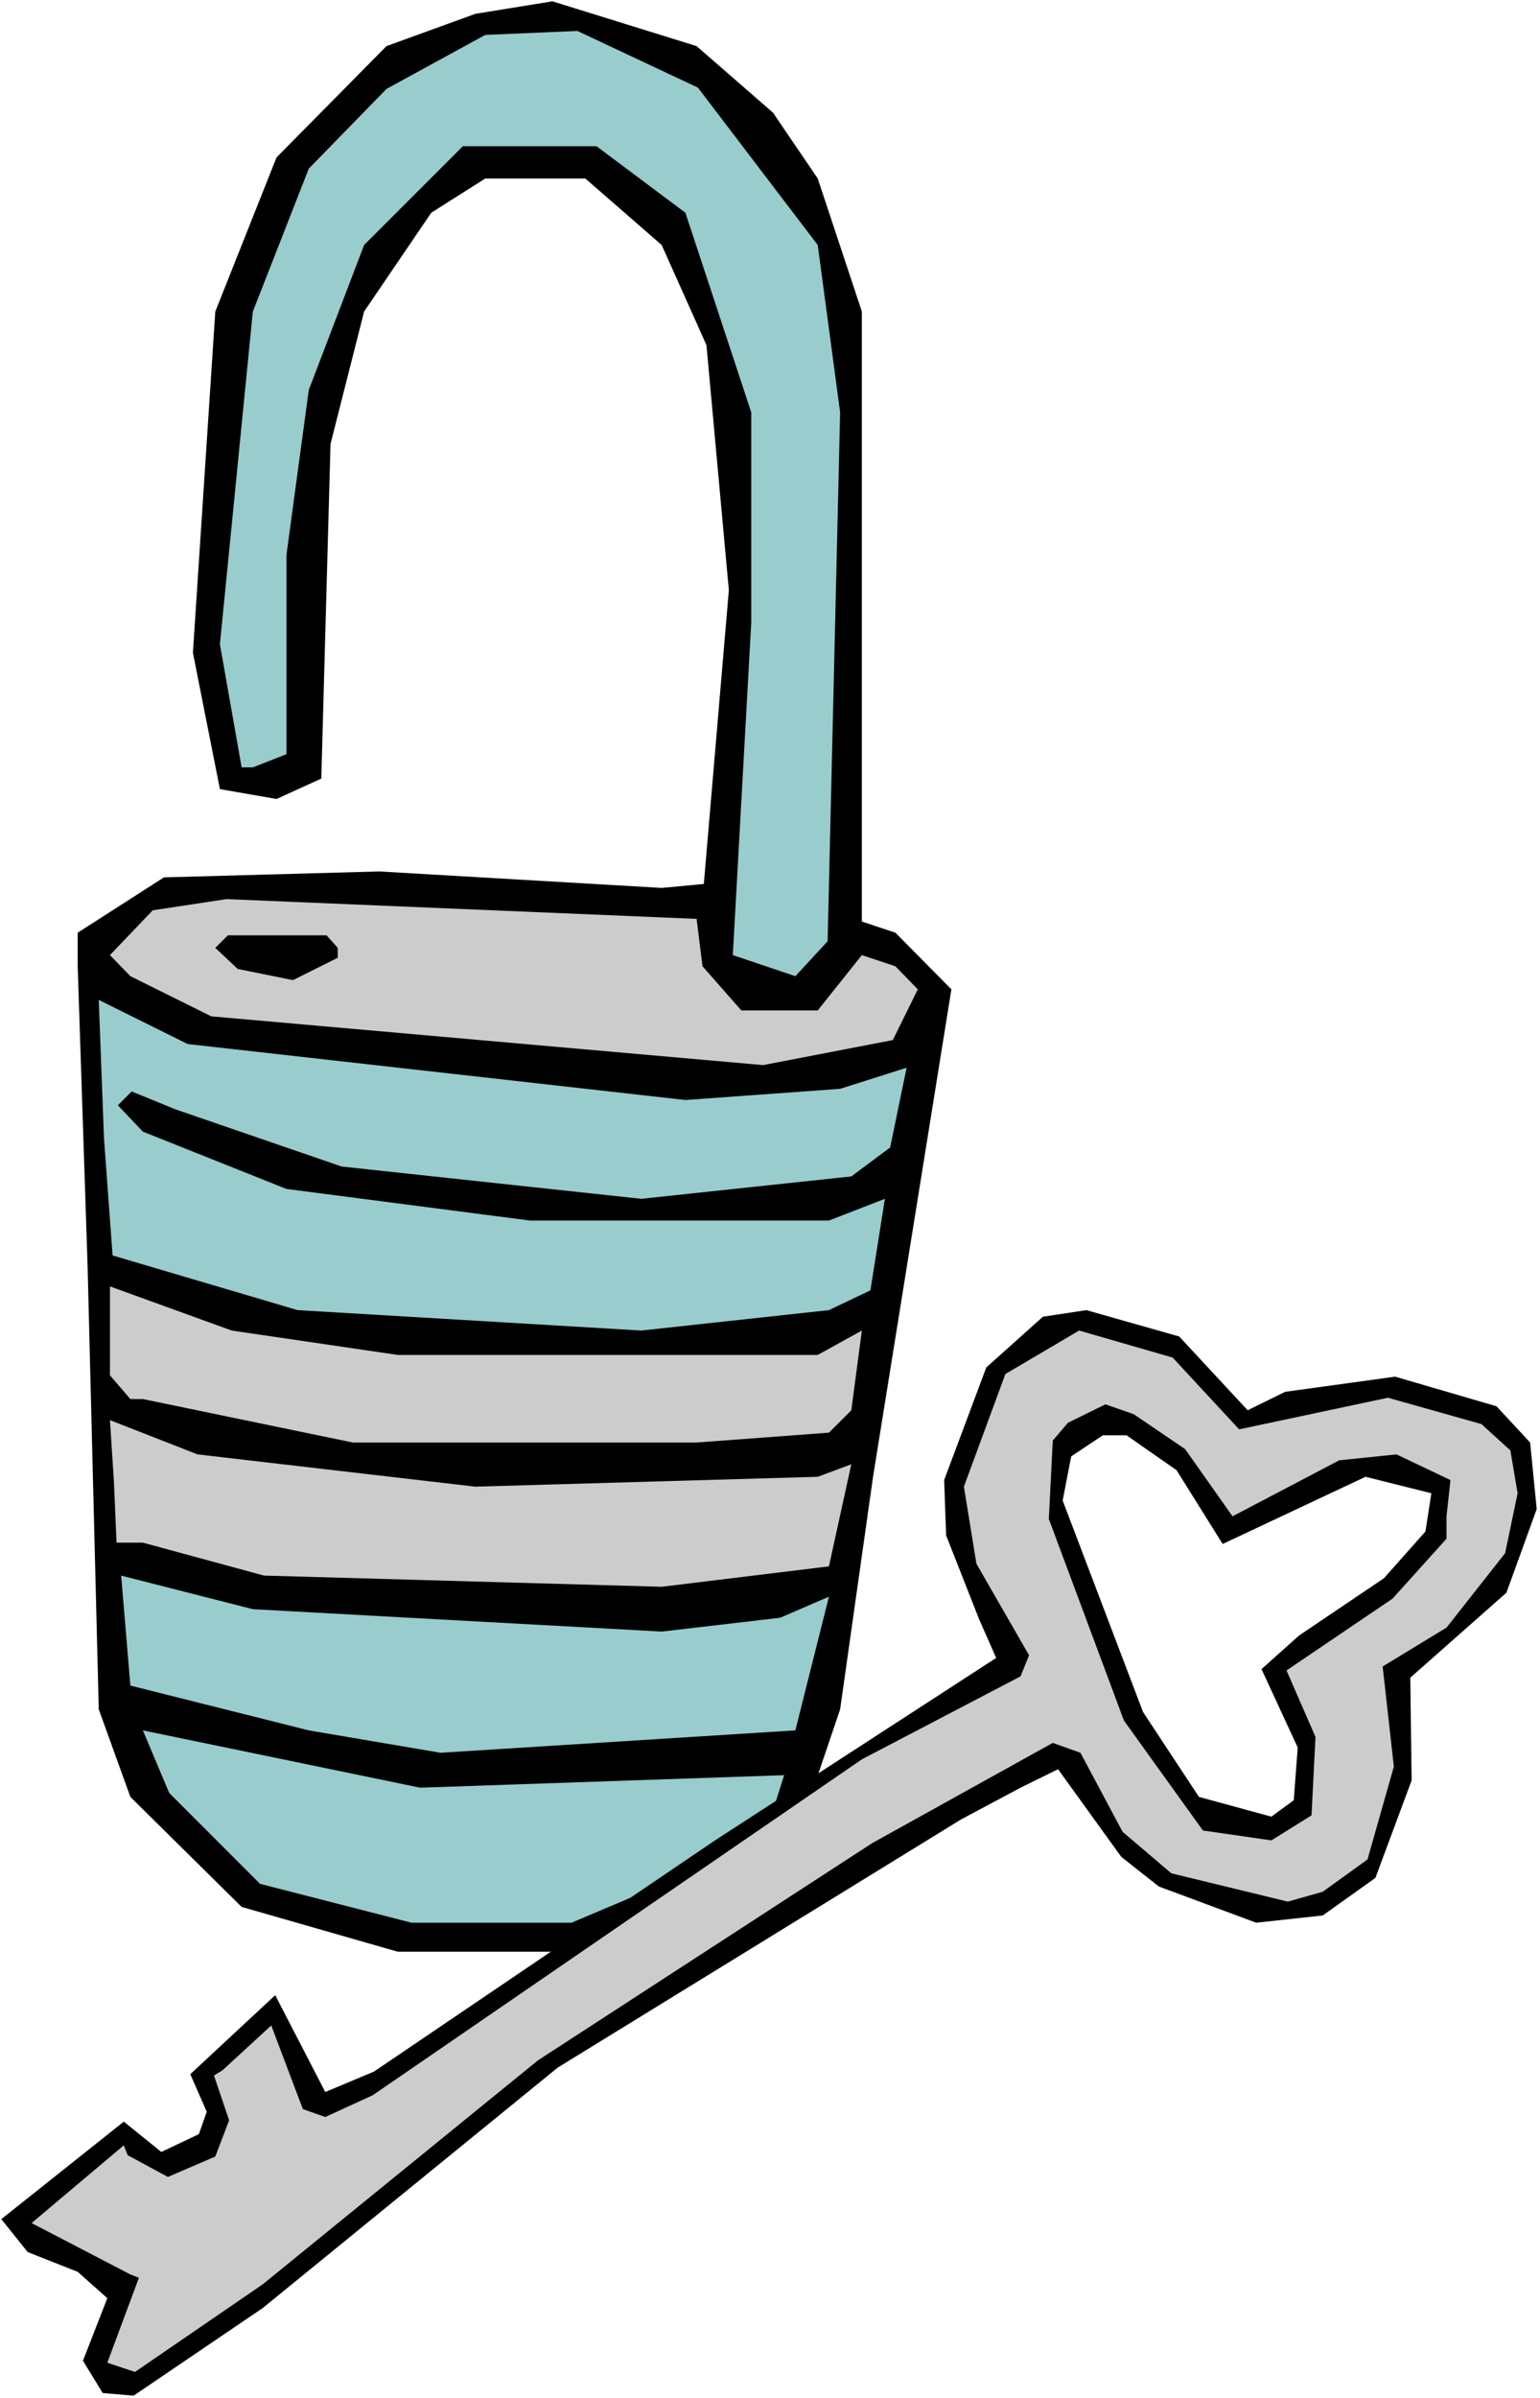
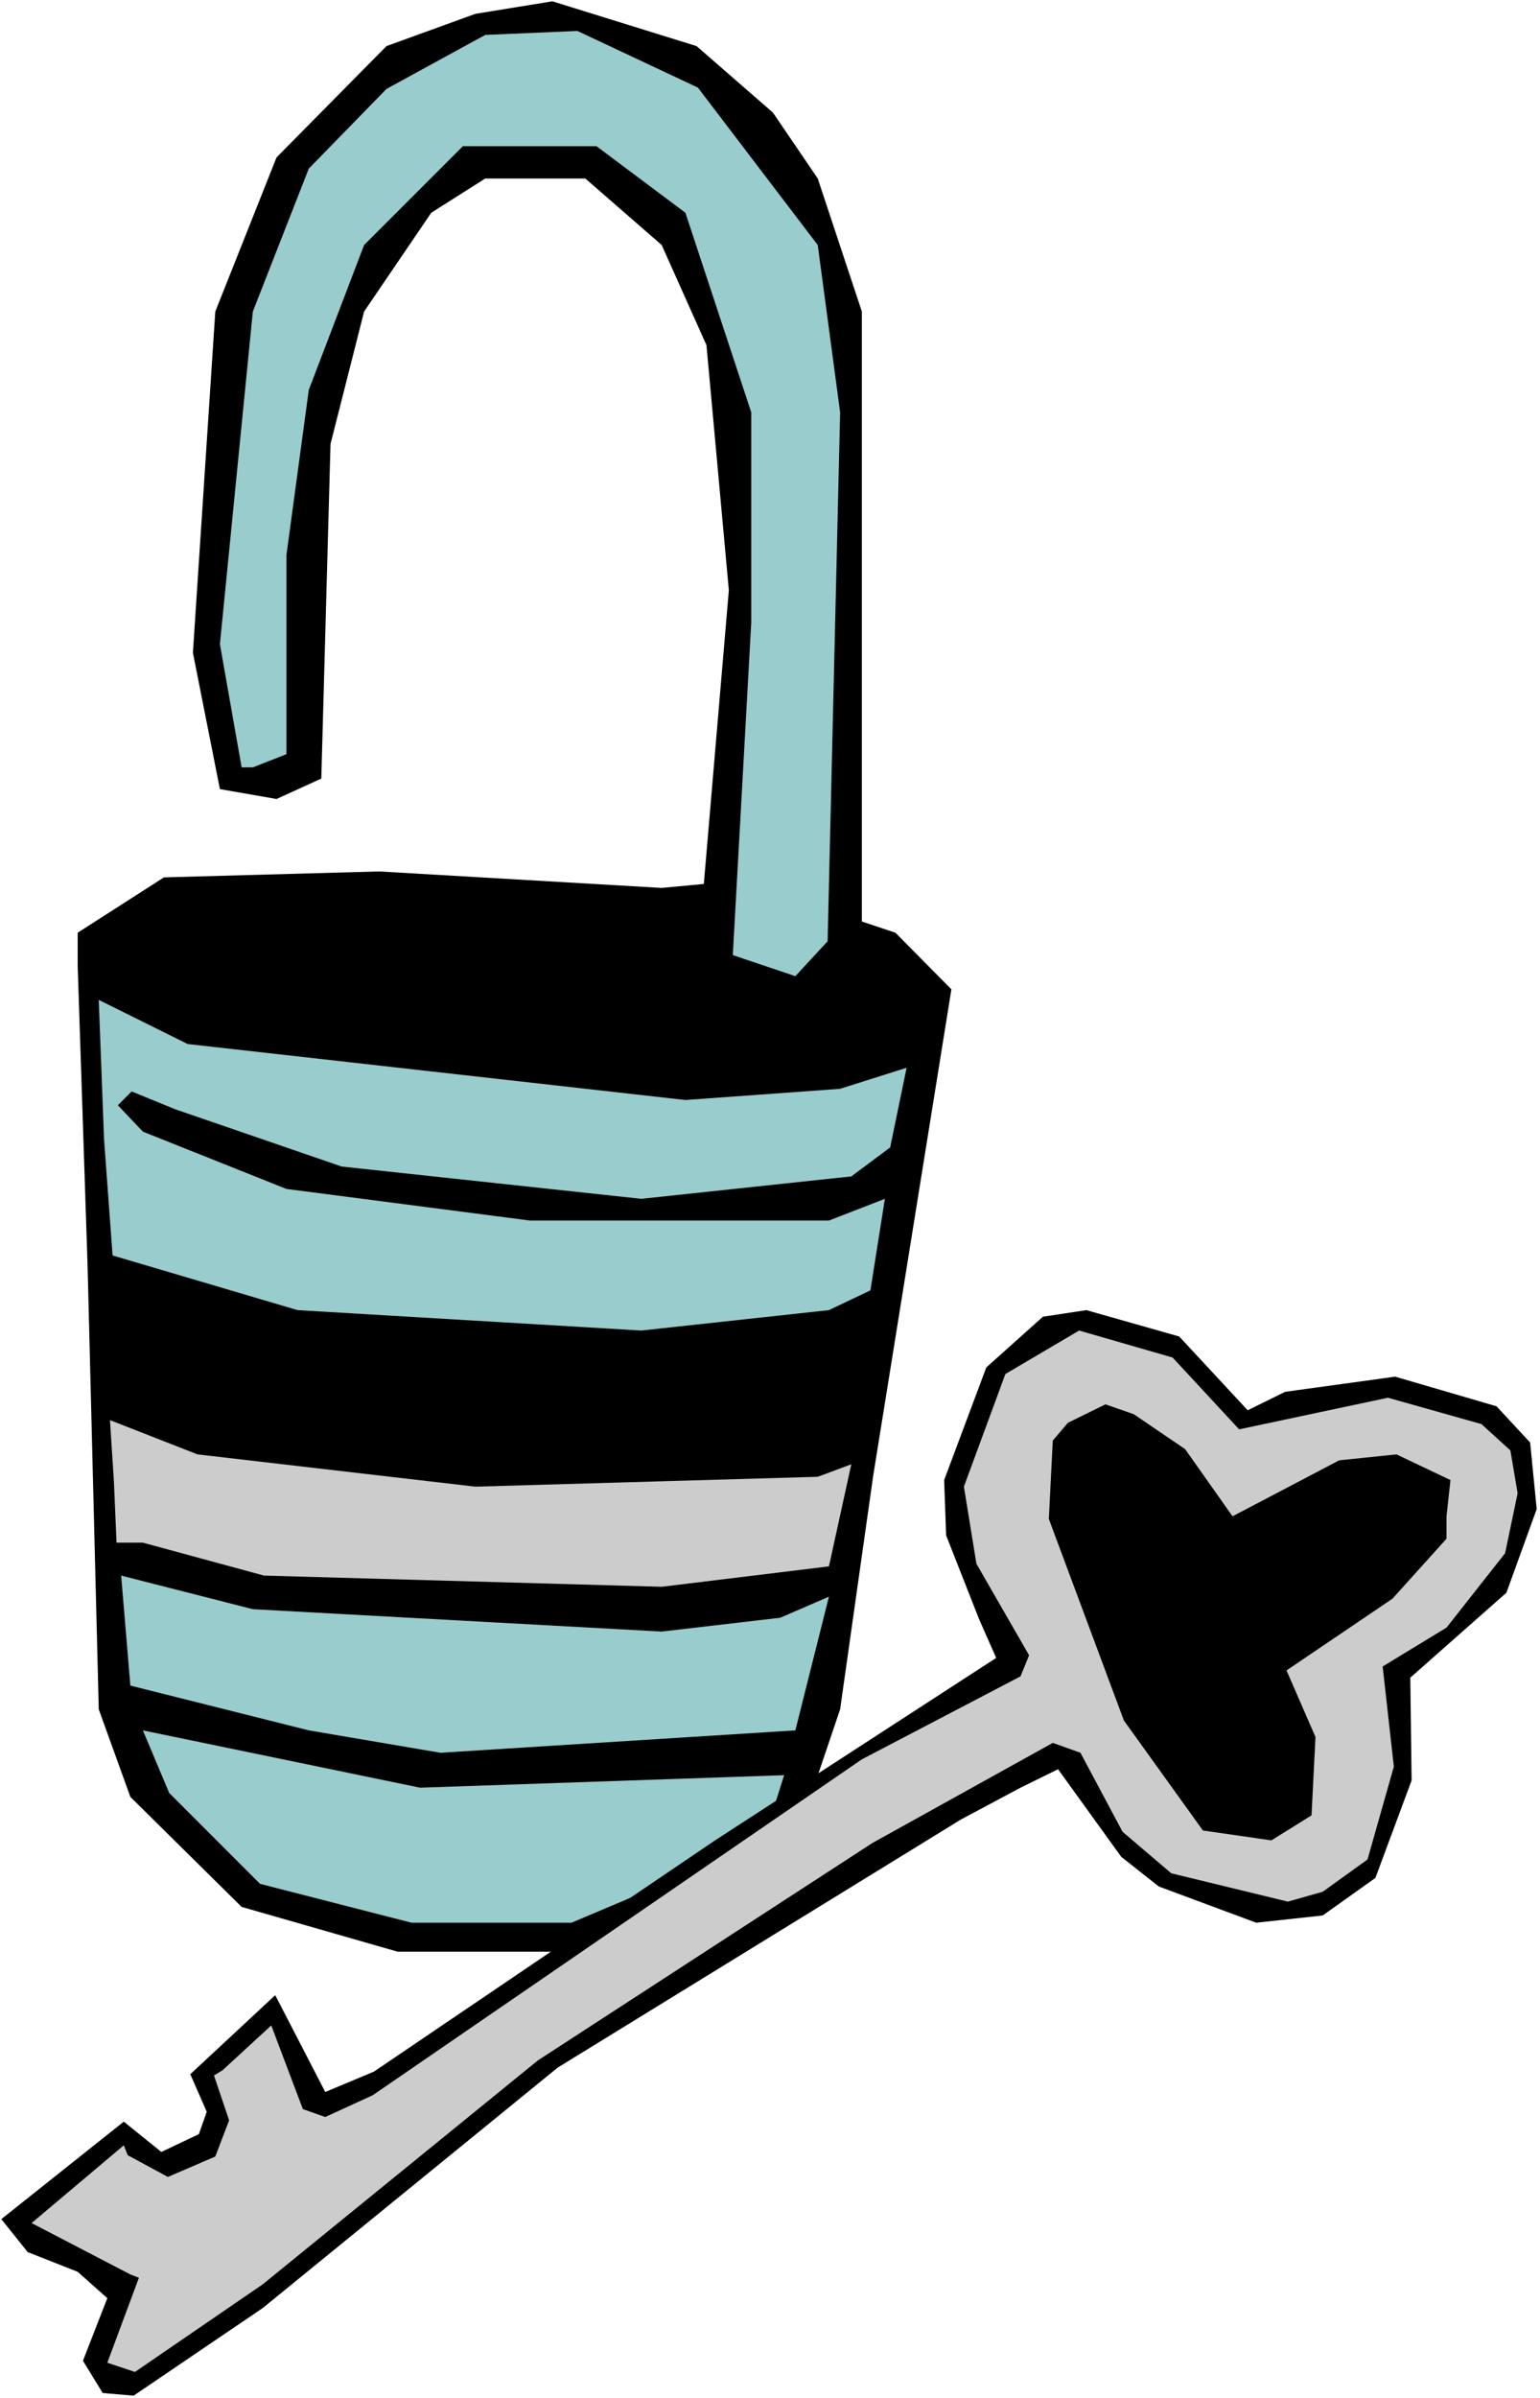
<svg xmlns="http://www.w3.org/2000/svg" xmlns:ns1="http://sodipodi.sourceforge.net/DTD/sodipodi-0.dtd" xmlns:ns2="http://www.inkscape.org/namespaces/inkscape" version="1.0" width="100.006mm" height="155.668mm" id="svg14" ns1:docname="Padlock &amp; Key 5.wmf">
  <rect width="100%" height="100%" fill="#808080" stroke="none" />
  <ns1:namedview id="namedview14" pagecolor="#ffffff" bordercolor="#000000" borderopacity="0.25" ns2:showpageshadow="2" ns2:pageopacity="0.0" ns2:pagecheckerboard="0" ns2:deskcolor="#d1d1d1" ns2:document-units="mm" />
  <defs id="defs1">
    <pattern id="WMFhbasepattern" patternUnits="userSpaceOnUse" width="6" height="6" x="0" y="0" />
  </defs>
  <path style="fill:#ffffff;fill-opacity:1;fill-rule:evenodd;stroke:none" d="M 0,588.353 H 377.977 V 0 H 0 Z" id="path1" />
  <path style="fill:#000000;fill-opacity:1;fill-rule:evenodd;stroke:none" d="m 189.716,27.632 10.989,16.159 10.827,32.641 V 226.066 l 8.241,2.747 13.736,13.897 -19.23,119.577 -8.08,57.042 -10.989,32.48 -5.818,11.311 -51.226,15.674 H 97.605 L 59.306,467.806 31.996,440.821 24.24,419.329 21.492,310.417 19.069,237.054 v -8.241 l 21.169,-13.574 52.842,-1.454 69.325,4.04 10.342,-0.97 6.141,-72.07 -5.494,-60.112 -10.989,-24.562 -18.745,-16.321 H 119.097 L 105.846,52.194 89.364,76.433 81.122,108.912 78.86,191.001 67.871,196.01 53.974,193.586 47.348,160.137 52.842,76.433 67.871,38.62 94.858,11.311 116.674,3.393 135.58,0.323 170.97,11.311 Z" id="path2" />
  <path style="fill:#99cccc;fill-opacity:1;fill-rule:evenodd;stroke:none" d="m 171.294,21.492 29.411,38.62 5.494,41.044 -3.07,129.758 -7.918,8.564 -15.352,-5.171 4.525,-81.604 V 101.156 L 168.223,52.194 146.408,35.873 H 113.603 L 89.364,60.112 75.789,95.662 70.295,136.221 v 48.801 l -8.241,3.232 H 59.306 L 53.974,158.036 62.054,76.433 75.789,41.367 94.858,21.815 119.097,8.564 141.721,7.595 Z" id="path3" />
-   <path style="fill:#cccccc;fill-opacity:1;fill-rule:evenodd;stroke:none" d="m 172.425,237.054 9.534,10.827 h 18.745 l 10.827,-13.574 8.241,2.747 5.494,5.656 -6.141,12.443 -31.835,6.14 -135.419,-11.958 -19.877,-9.857 -5.01,-5.171 10.504,-10.988 18.099,-2.747 115.381,4.848 z" id="path4" />
-   <path style="fill:#000000;fill-opacity:1;fill-rule:evenodd;stroke:none" d="m 82.9,232.53 v 2.424 l -10.989,5.494 -13.574,-2.747 -5.494,-5.171 3.07,-3.07 h 24.24 z" id="path5" />
  <path style="fill:#99cccc;fill-opacity:1;fill-rule:evenodd;stroke:none" d="m 168.223,269.857 37.975,-2.747 16.321,-5.171 -4.04,19.553 -9.534,7.11 -51.55,5.494 -73.527,-7.918 -40.884,-14.058 -10.665,-4.363 -3.394,3.393 6.141,6.464 35.228,14.058 59.791,7.756 h 73.365 l 13.736,-5.333 -3.555,22.461 -10.181,4.848 -46.055,5.009 -84.354,-5.009 -45.409,-13.412 -2.101,-28.602 -1.293,-34.096 21.816,10.827 z" id="path6" />
-   <path style="fill:#cccccc;fill-opacity:1;fill-rule:evenodd;stroke:none" d="M 97.605,332.393 H 200.704 l 10.827,-5.979 -2.586,19.553 -5.494,5.494 -32.481,2.424 H 86.616 L 35.067,343.22 h -3.07 l -5.01,-5.817 v -21.815 l 29.896,10.827 z" id="path7" />
  <path style="fill:#cccccc;fill-opacity:1;fill-rule:evenodd;stroke:none" d="m 116.674,364.711 84.031,-2.424 8.241,-3.07 -5.494,25.047 L 162.406,389.273 64.801,386.526 35.067,378.446 h -6.464 l -0.646,-15.028 -0.97,-15.028 21.492,8.403 z" id="path8" />
  <path style="fill:#99cccc;fill-opacity:1;fill-rule:evenodd;stroke:none" d="m 162.406,400.261 29.088,-3.393 11.958,-5.171 -8.241,32.803 -87.101,5.494 -32.32,-5.494 -43.793,-10.988 -2.262,-26.986 32.32,8.241 z" id="path9" />
  <path style="fill:#99cccc;fill-opacity:1;fill-rule:evenodd;stroke:none" d="m 192.463,435.488 -5.171,16.321 -47.025,19.876 H 100.999 L 63.831,462.151 41.531,439.851 35.067,424.5 l 68.033,14.058 z" id="path10" />
  <path style="fill:#000000;fill-opacity:1;fill-rule:evenodd;stroke:none" d="m 19.069,557.328 7.272,6.464 -5.979,15.351 4.848,7.918 7.595,0.646 31.673,-21.492 72.396,-58.981 99.059,-60.92 14.544,-7.756 9.211,-4.525 15.513,21.492 9.211,7.272 23.916,8.888 16.321,-1.778 12.928,-9.211 8.888,-23.915 -0.323,-25.208 23.593,-20.845 7.434,-20.522 -1.616,-16.321 -8.241,-8.888 -24.886,-7.272 -26.987,3.717 -9.211,4.525 -16.806,-18.098 -22.785,-6.464 -10.665,1.616 -13.897,12.443 -10.342,27.632 0.485,13.574 8.08,20.522 4.202,9.534 -69.002,44.761 -83.708,56.718 -11.958,5.009 -12.281,-23.754 -20.846,19.391 4.04,9.211 -1.939,5.494 -9.211,4.363 -9.211,-7.433 -30.057,23.915 6.464,8.08 z" id="path11" />
  <path style="fill:#cccccc;fill-opacity:1;fill-rule:evenodd;stroke:none" d="m 34.097,558.782 -7.757,20.845 6.787,2.262 31.35,-21.492 67.548,-54.941 82.092,-53.325 44.278,-24.562 6.787,2.424 10.342,19.391 11.958,10.18 28.603,6.948 8.565,-2.424 10.989,-7.918 6.464,-22.784 -2.747,-24.562 15.675,-9.534 14.382,-18.26 3.07,-14.705 -1.778,-10.503 -7.11,-6.464 -22.947,-6.464 -36.521,7.756 -16.321,-17.613 -22.947,-6.625 -18.099,10.665 -10.181,27.632 3.07,18.906 12.928,22.461 -2.101,5.171 -38.945,20.36 -120.067,82.411 -11.635,5.332 -5.494,-1.939 -7.757,-20.522 -11.958,10.988 -2.101,1.293 3.717,10.988 -3.394,8.888 -11.635,5.009 -9.857,-5.332 -0.97,-2.424 -22.624,19.068 24.24,12.604 z" id="path12" />
  <path style="fill:#000000;fill-opacity:1;fill-rule:evenodd;stroke:none" d="m 275.847,422.076 19.392,26.986 16.806,2.424 9.857,-6.14 0.97,-19.229 -7.11,-16.321 26.017,-17.613 13.251,-14.705 v -5.494 l 0.97,-8.888 -13.251,-6.302 -14.059,1.454 -26.179,13.735 -11.635,-16.482 -12.605,-8.564 -6.949,-2.424 -9.211,4.525 -3.717,4.363 -0.97,19.229 z" id="path13" />
-   <path style="fill:#ffffff;fill-opacity:1;fill-rule:evenodd;stroke:none" d="m 280.534,419.975 13.736,20.845 17.776,4.848 5.494,-4.04 0.97,-12.927 -8.888,-19.229 9.211,-8.241 20.846,-14.058 10.181,-11.473 1.454,-9.372 -16.16,-4.04 -35.067,16.482 -11.312,-18.098 -12.281,-8.564 h -5.818 l -7.757,5.171 -2.101,10.827 z" id="path14" />
</svg>